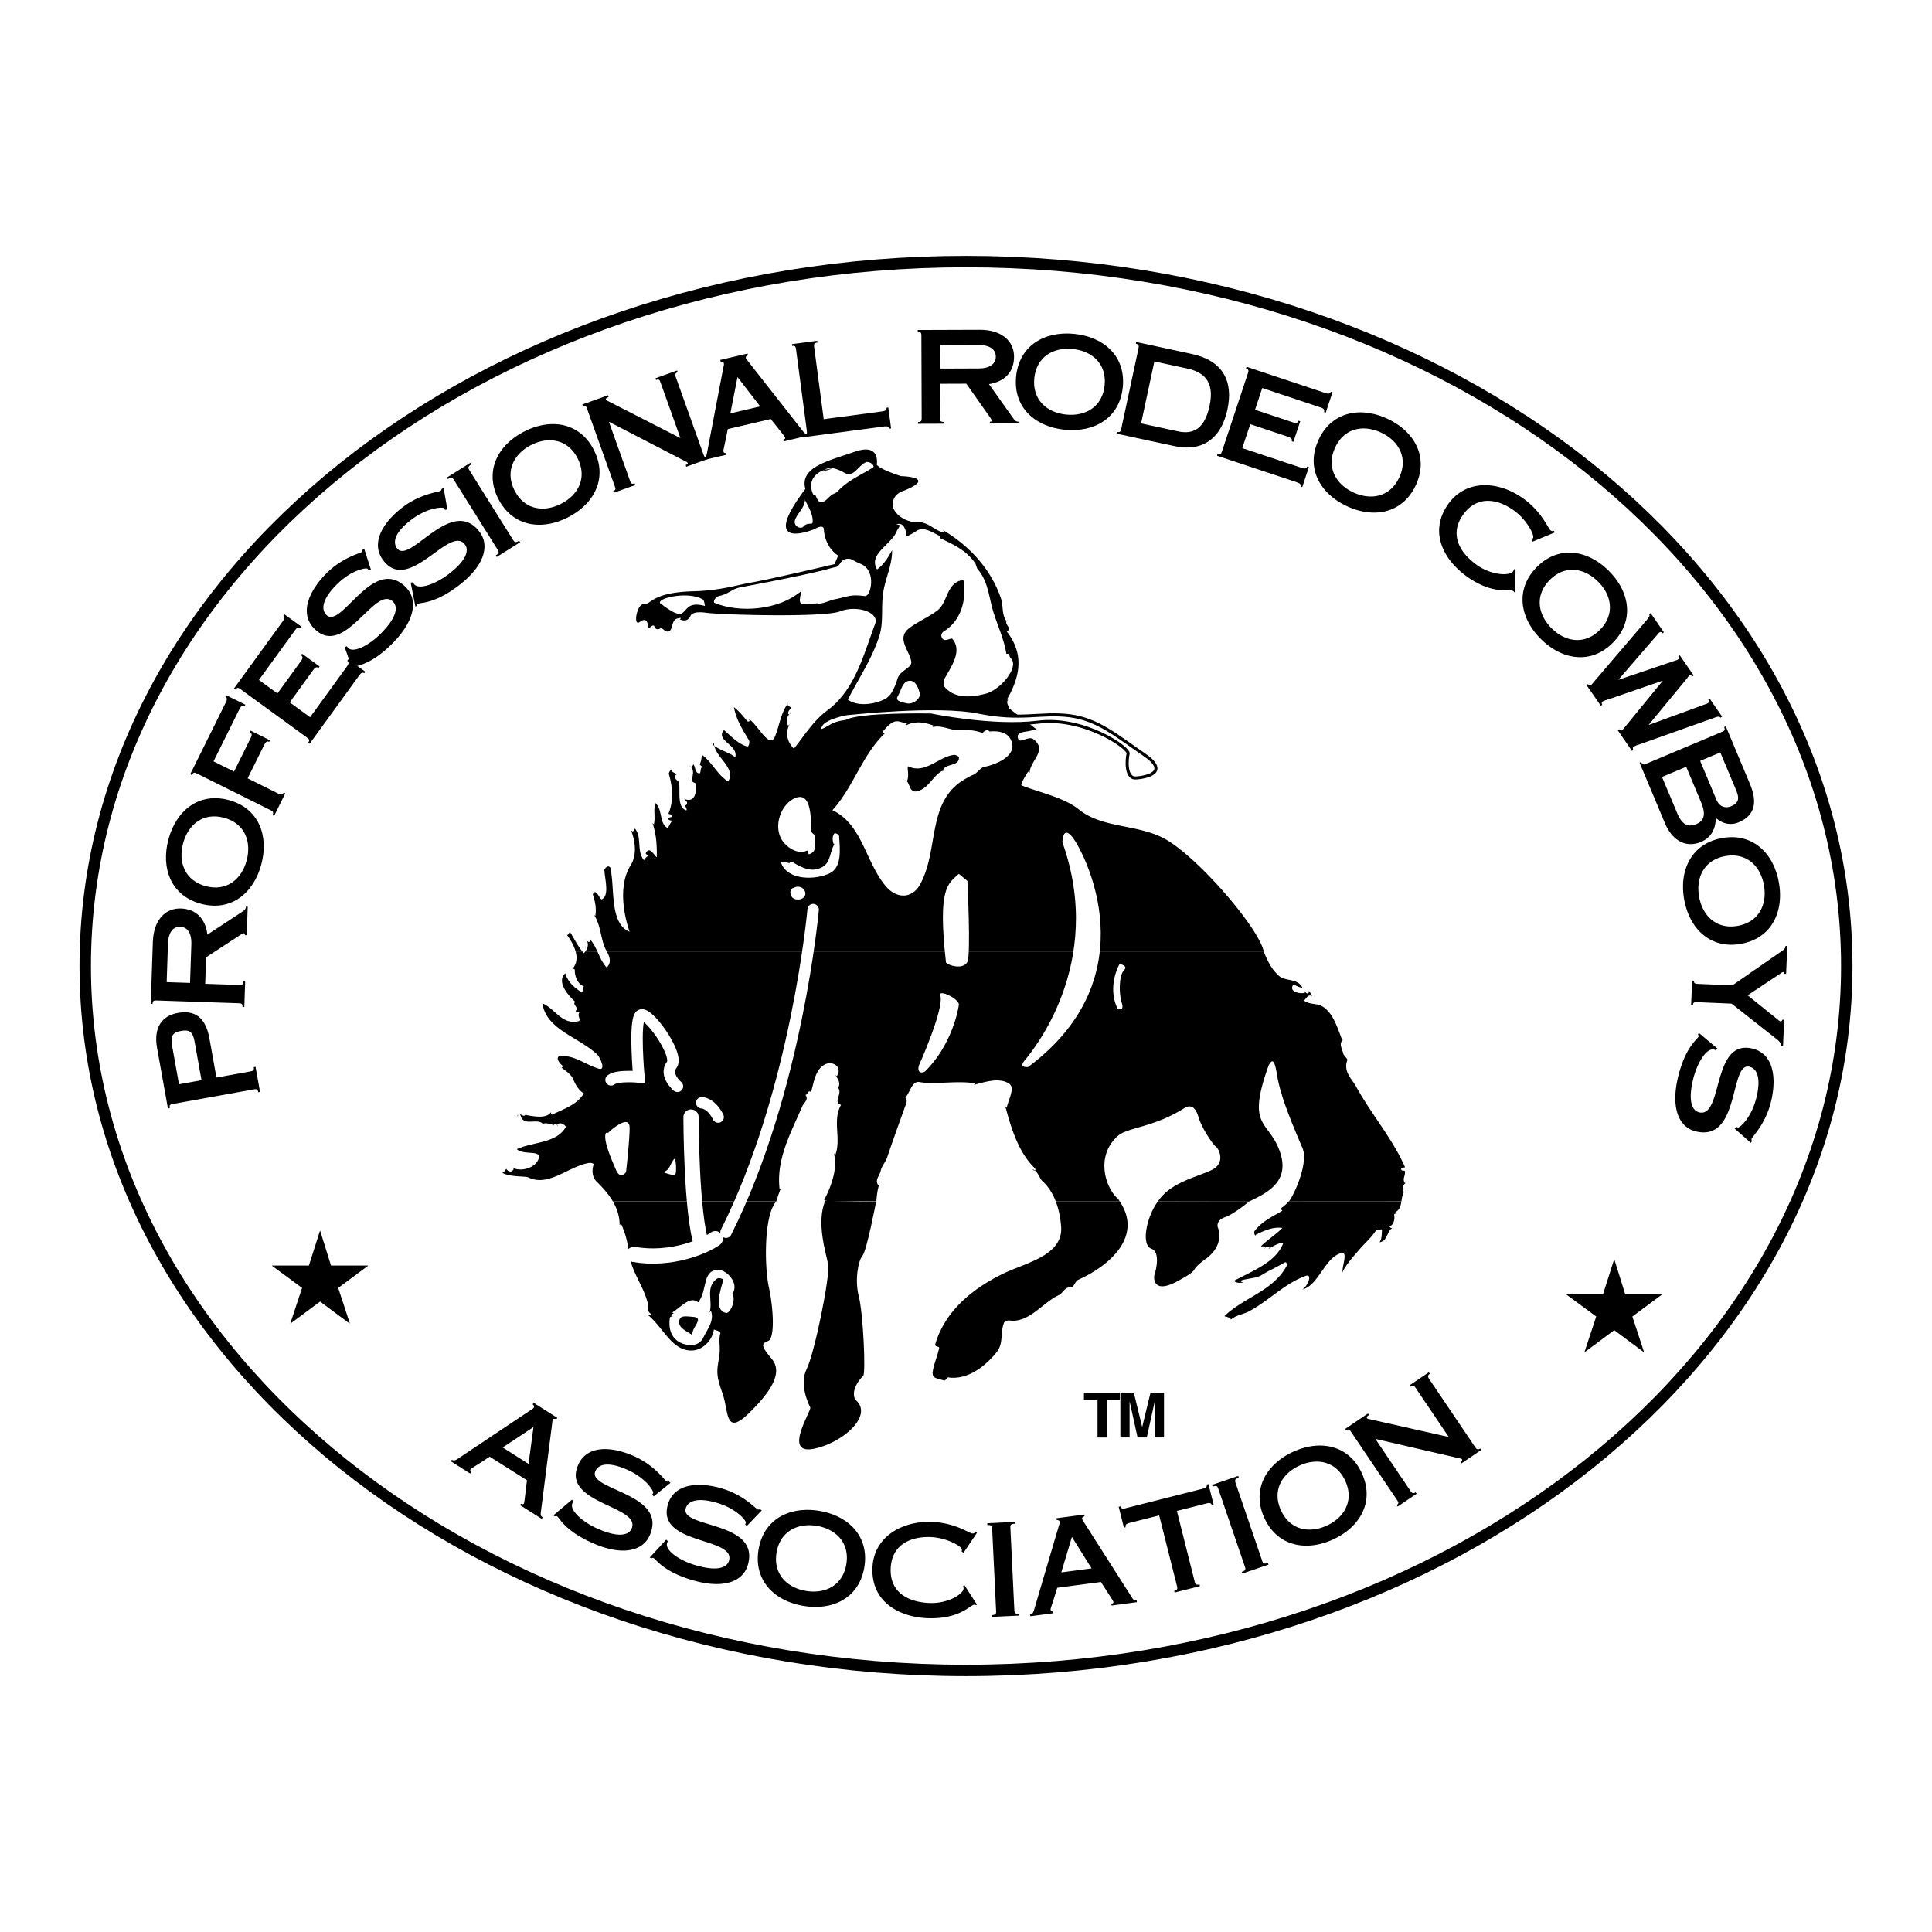
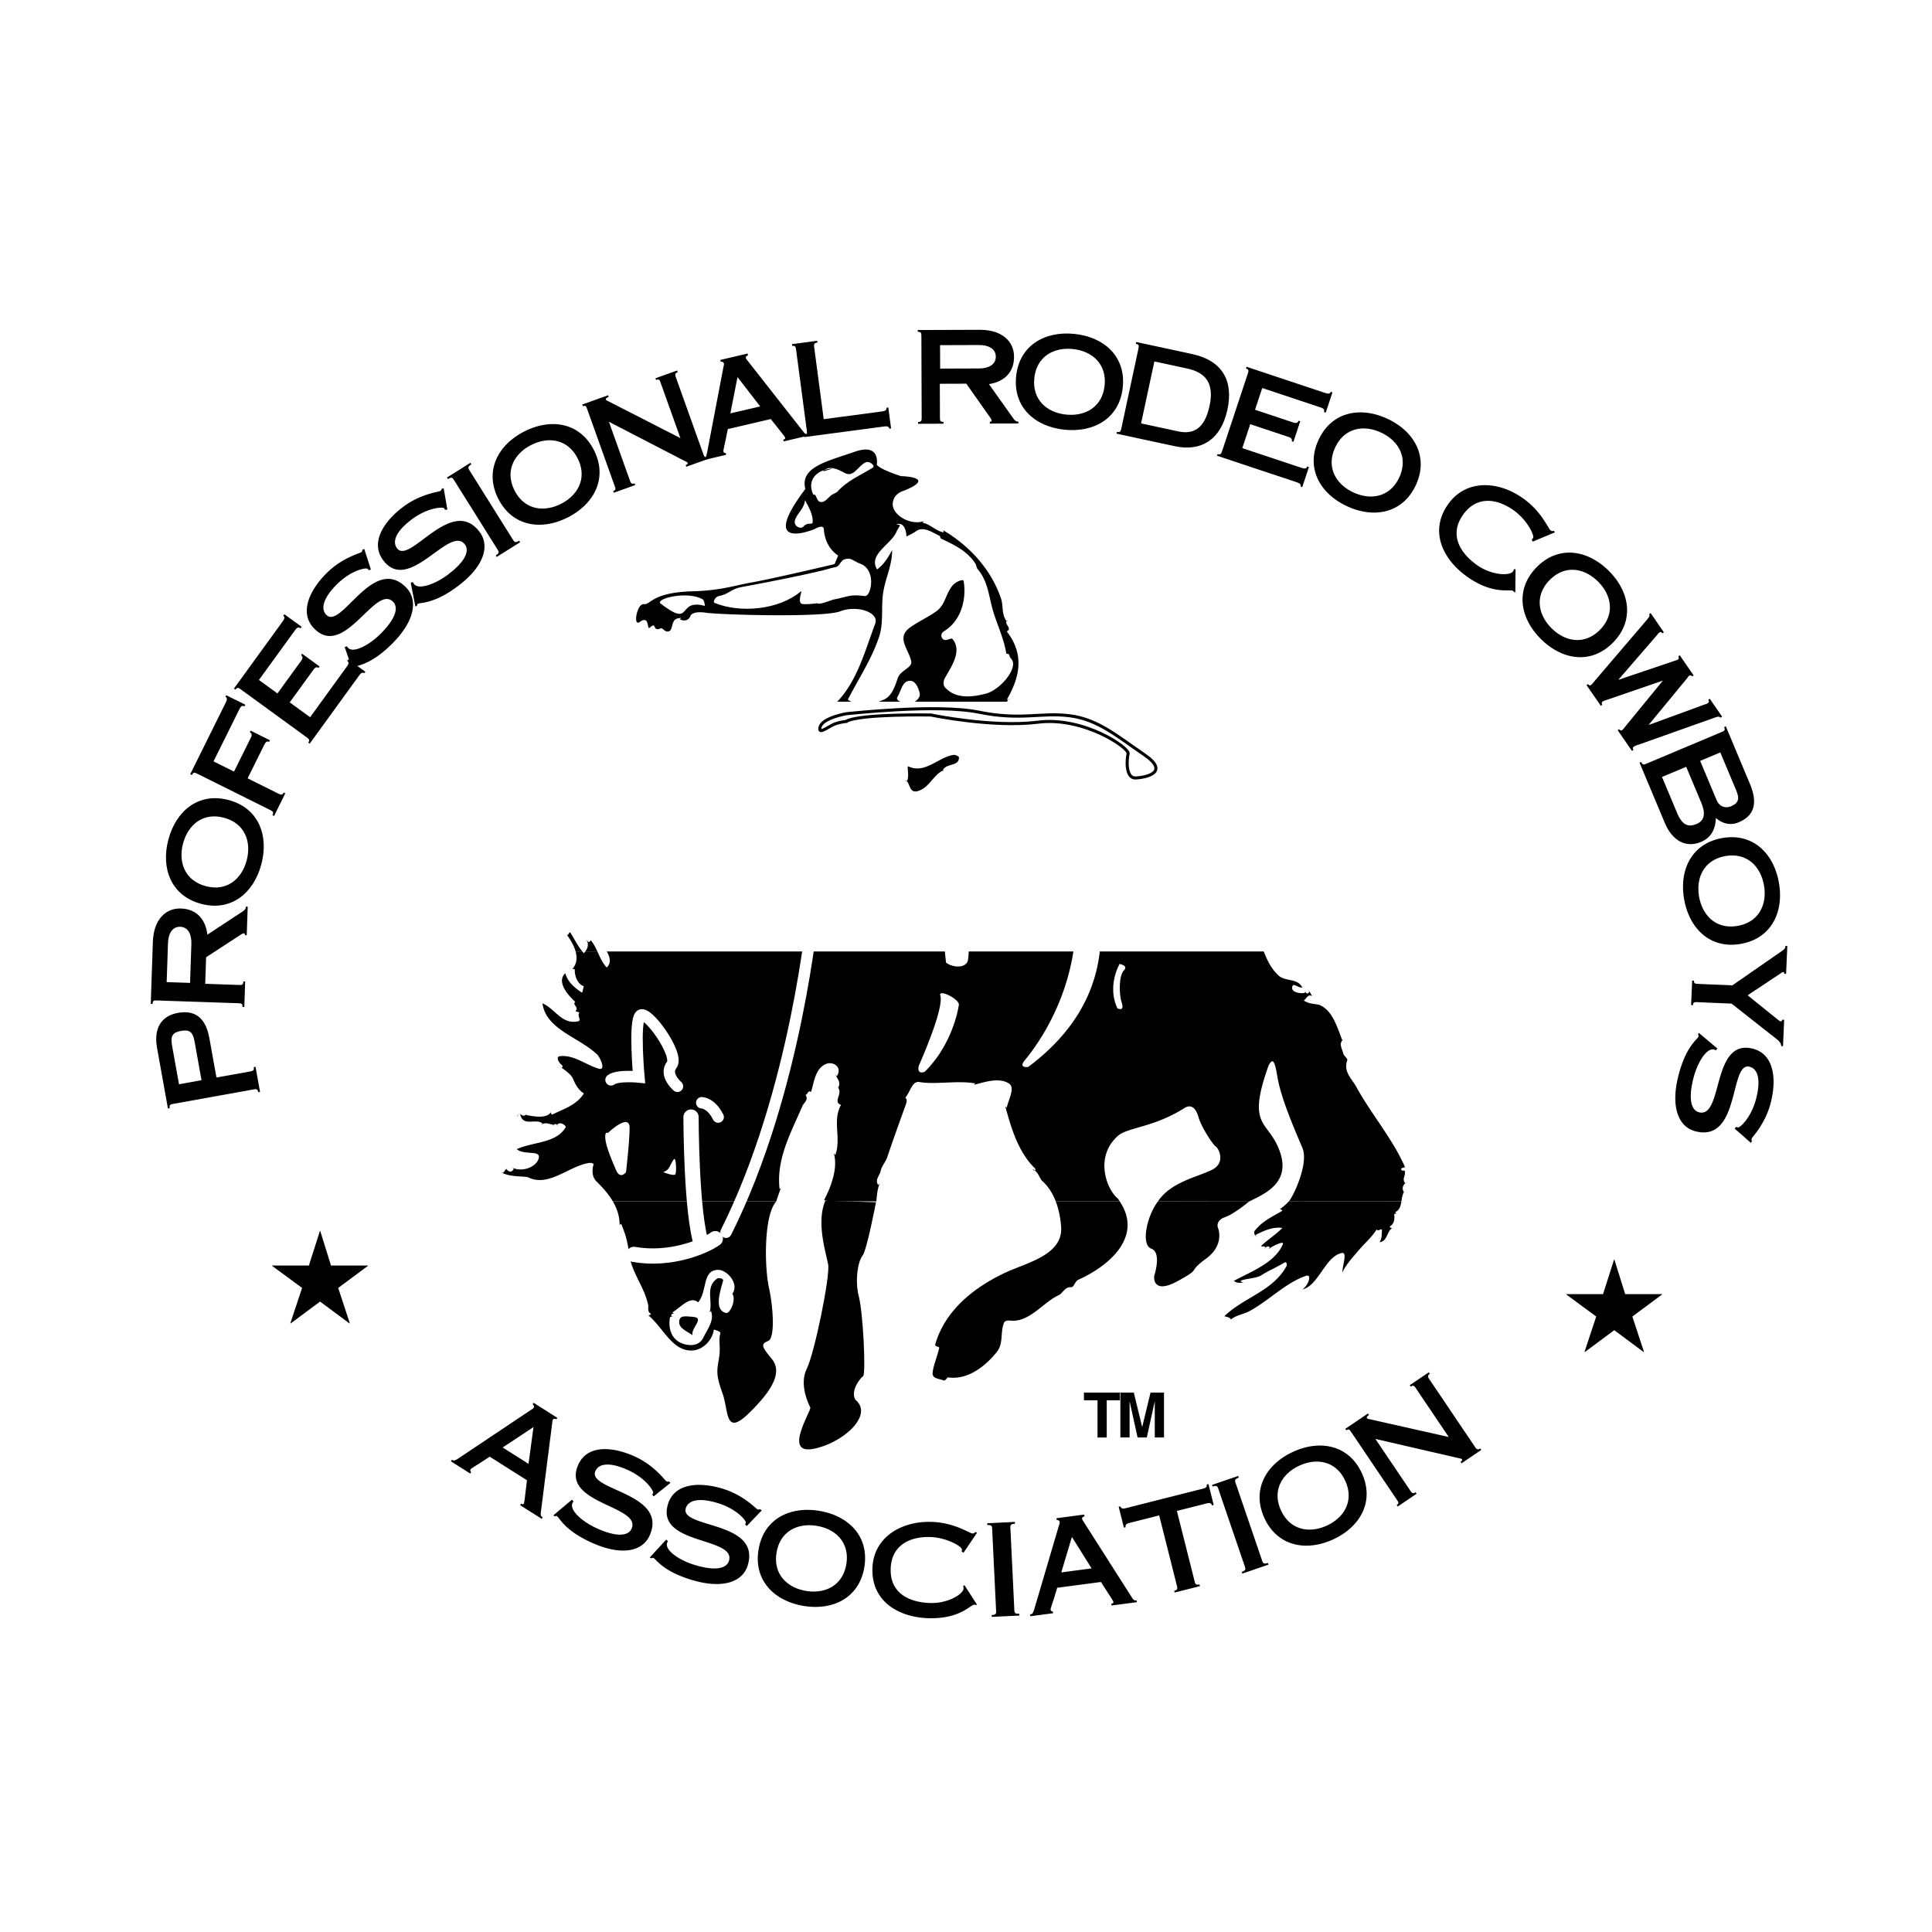
<svg xmlns="http://www.w3.org/2000/svg" width="2500" height="2500" viewBox="0 0 192.756 192.756">
  <path fill-rule="evenodd" clip-rule="evenodd" fill="#fff" d="M0 0h192.756v192.756H0V0z" />
-   <path d="M96.378 166.658c48.53 0 87.874-31.467 87.874-70.279 0-38.815-39.344-70.281-87.874-70.281-48.531 0-87.874 31.466-87.874 70.281 0 38.812 39.343 70.279 87.874 70.279z" fill-rule="evenodd" clip-rule="evenodd" fill="#fff" stroke="#000" stroke-width="1.14" stroke-miterlimit="2.613" />
  <path d="M77.45 119.863H61.143c.417.713.681 1.492.675 2.363a9.64 9.64 0 0 0 .143-.143c.5 1.15.658 1.885.829 3.125.249 1.801 1.539 3.238 1.884 5.037.042.221-.124.641.28.83-.069.102-.146.182-.285.143 1.547 1.268 2.438 3.727 4.539 3.508.844-.088 1.841-.9 2.017-2.08.262.102.708.182.64.41-.214.715.072 1.303-.141 2.518-.214 1.213-.285 1.641.356 3.426.641 1.783.213 4.354 2.636 1.998s3.349-4.141 2.28-5.424c-1.069-1.285-1.069-1.5-.356-1.785.713-.285.499-3.426.071-5.354-.427-1.925-.544-7.144.739-8.572zM111.715 119.863c2.32 3.467-.939 6.379-4.135 7.82-.332.15-.422.762-.723.744-.652-.039-.799.596-1.225.791-1.582.721-2.98 2.811-4.922 2.527-.057-.008-.449.012-.527.199-.426 1.016-.02 2.061-.756 2.975-1.193 1.477-2.952 2.787-4.841 2.502-.086-.014-.262.361-.402.314-.757-.252-1.232-.197-1.121-.922.112-.729.464-1.502.638-2.32.042-.197-.483-.061-.378-.416.974-3.293 3.73-5.543 6.82-7.031 2.195-1.059 5.936-1.783 5.725-4.658-.055-.771-.207-1.672-.535-2.525h6.382zM124.613 119.879l-9.086-.016c-1.104 1.465-1.727 4.326-.658 4.719s.285 2.713.285 2.713-.25 1.926 2.316.535c2.564-1.393.891-.822 2.85-2.248 1.959-1.428 1.176-3.141 1.176-3.141s-.215-.678.713-1c.926-.32 2.404-1.562 2.404-1.562zM139.818 119.863c-.072.443-.158.848-.615 1.078.07.1.146.182.285.143-.154.012-.416-.051-.387.137.078.496-.078.984-.469 1.148.07.1.146.182.285.143-.574.344-.461 1.307-1.281 1.428.24-.344.217-.77.24-1.145.023-.379-.398.162-.525-.141-.477.787-1.188 1.373-1.775 2.066-.596.703-1.236 1.377-1.646 2.217-.004-.697.551-2.068-.09-1.92-1.652.385-2.27 3.234-3.9 3.633.621-.42.979-1.576.357-1.361-2.061.713-3.68 2.469-5.684 3.545-.525.283-1.307.383-1.799.814-.143-.303-.717-.275-.639-.352 1.93-1.852 4.803-2.486 6.166-4.947.086-.154.055-.537-.227-.365-.787.484-1.512.764-2.256 1.24-.455.291-1.244.309-1.889.486-.361.1-.104.223.127.227-.35.072-.693.1-.998-.145 1.863-.984 4.148-1.861 4.896-3.666.16-.387-1.025.18-1.477.525.307-.271.08-.324-.137-.264-.115.033-.195.17-.291.264.049-.047.121-.09.129-.143.043-.312-.561-.031-.357-.227.656-.637 1.441-1.109 2.082-1.771-1-.131-1.854.291-2.709.715.049.047.096.094.143.143-.279-.098-.248-.492-.225-.525.742-.988 1.75-1.432 2.791-2.045-.07-.1-.146-.182-.285-.143.338-.221.648-.484.922-.789l11.238-.003zM57.431 94.933c-.165-.598-.526-1.191-.886-1.684.215.171.211-.449.407-.13.389.634.696 1.261 1.154 1.814h-.675zM58.396 94.933c.267-.369.409-.866.002-1.256.175.11.307.544.551.131.009-.015-.076-.083-.123-.131.346.366.568.807.777 1.256h-1.207zM83.535 70.003c1.979-2.059 2.756-5.033 3.784-7.78.427-1.142-1.844-1.877-3.482-1.234-1.639.642-11.9.357-13.396.143-1.496-.214-1.567.357-1.567.357-.356.713-1.069.286-1.069.286s.428-.214-.214-.071c-.641.143-.427 1.142-.855 1.284-.427.143-.585-.402-.855-.285-.819.356-.32-.75-1.069-.071-.285.258.036-1.32-.998-.571-.673.488-.285-1.855.428-1.784.712.071.755-1.175 4.917-1.285 2.708-.071 4.359-.625 5.701-.856 2.066-.356 8.408-1.855 8.408-1.855l.356-.856s-1.283-.714-1.425-2.57c0-.642-.926-.071-.926-.071s-5.772 2.427-.926-3.997c-.57-2.213 2.28-2.783 4.917-3.711 2.636-.928 2.209 1.285 2.209 1.285.356.5 2.422 1.143 2.422 1.143s3.634.071.356 1.427c-1.425.428-1.165 1.599-1.165 1.599.212.961 1.738 1.884 3.089 1.47l-.143.143c.754.157 1.282.766 2.008.954.153.04.155-.145-.012-.24 2.605 1.527 4.821 3.854 5.841 6.853.256.753.035 1.608.572 2.283a9.64 9.64 0 0 0 .143-.143c-.623.309.525.839-.143 1.142 1.725 2.219 1.377 4.415.053 6.738-.059.101.137.139.232-.029-.156.087-.221.194-.234.307H83.535v-.005z" fill-rule="evenodd" clip-rule="evenodd" />
-   <path d="M103.559 72.877c-.121-.011-.449-.054-.818.041-.438.113-1.258.092-1.199.62.096.846 1.035-.191 1.562.213 1.451 1.114-.34 2.127-.383 3.367a9.64 9.64 0 0 1-.143-.143c-.309.492-.816 1.318-.641 1.388 1.775.711 4.211 1.194 5.672 2.377 2.326 1.882 5.604 1.473 8.355 2.82 3.205 1.57 9.619 8.946 10.119 11.372H60.545c-.064-.121-.125-.232-.168-.329-.472-1.064-.432-2.289-1.124-3.354l.143.143c.127-.771-.022-1.439-.247-2.153-.019-.06.184-.255.23-.235.326.142.516.8.675.715.758-.399.302-1.923.247-2.898-.007-.135.241-.383.375-.375.375.023.295.578.332.82.267 1.806-.054 4.964 1.809 5.695-.687-1.976-1.074-4.795.121-6.671.593-.931.476-2.29.022-3.464.277.357.264-.157.428-.143l-.143-.143c.896.952.199 2.24.998 3.284.112-.173.241-.33.427-.429-.095-.095-.266-.229-.247-.265.379-.729.751.097 1.102.408.027-1.173-.044-2.326-.428-3.426l.143.143c.166-.706-.068-1.438.143-2.141.758.688.365 1.978 1.192 2.483.104.063.246-.434.469-.673.086-.093-.36-.016-.36-.24 0-.224.389-.062.389-.286 0-.224-.437-.096-.365-.268.5-1.198.411-2.625.026-3.893-.033-.109.128-.425.358-.55-.048.048-.132.105-.123.137.069.252.382.263.551.434-.202.092-.177.292-.121.419.077.174.348.286.362.442.092.988-.185 2.393.664 2.72.194.075.014-.376-.193-.583.047.048.119.131.129.124.401-.276.077-.488-.129-.694 1.118.509 1.257-.7 1.229-1.425-.007-.179-.505-.222-.458-.416.127-.528.307-1.097-.201-1.442.278.357.322-.209.396-.118.179.223.139.631.351.783.535.384.188-.491.536-.522l-.428-.429.143.143c.213-.303.172-1.013.336-.883.938.741 1.446 1.925 2.515 2.596.835-1.421-1.363-2.388-1.425-3.854l-.143.143c.666.596 1.582.746 2.28 1.285.292-1.28-2.014-1.638-1.14-2.712.724.62 1.399 1.369 2.303 1.636.201.06.285-.462.203-.601-.673-1.142-1.241-1.975-1.508-3.319.571.447.872.855 1.329 1.389.098.115.402.025.096-.246.908.468 2.125 3.161 2.677 1.786.445-1.109.575-2.331 1.314-3.356-.233.355.313.319.285.572l.143-.144c-.143.144-.336.265-.401.438-.076.203-.013.439.258.133-.418.276-.548.812-.285 1.285l.142-.143c-.461.849-.24 1.78.428 2.426 1.106-1.375 1.893-2.742 3.364-3.836.352-.262.673-.547.966-.853h16.956c-.029.236.16.499.191.674l2.875 2.201z" fill-rule="evenodd" clip-rule="evenodd" />
  <path d="M69.656 129.936c-.794-.695-1.735.498-2.565.998.069.1.146.182.285.143-.155.012-.387-.062-.402.145-.007.096.122.182.26.143-.155.01-.376-.07-.407.145-.175 1.24.27 2.328 1.565 2.627.693.16 1.43.037 1.768-.664.417-.867 1.125-1.684.779-2.68l-.142.143c.354-1.117-.472-2.512.75-3.371.152-.105.661-.014.598.209-.322 1.137-.909 2.918.276 3.221.453.117 1.169-1.57.512-2.057l.143.143c.715-1.051-.592-2.406-1.421-2.389-1.641.035-1.039 2.06-1.999 3.244zM86.738 59.031c.408-1.11.11-2.42-.897-2.787-.771-.28-.904-.669-1.601-.432-.419.142-.454.742-.936.779-.126.01-1.018.271-1.146.301-2.583.623-5.841 1.245-8.27 1.698-.941.176-1.155.688-2.197.887-.321.061-.594.594-.396.675 2.512 1.032 6.377.731 8.613-1.154.195-.165-.458 1.224.185 1.271.652.048 1.459-.094 1.475-.077.162.183 1.415-.339 1.581-.371 1.562-.295 1.559-.547 3.153-.352.153.021.348-.199.436-.438zM70.333 60.454c-.048-.245-.067-.568-.24-.668-1.397-.802-4.448-.162-4.249.382 3.381 2.63 1.59-.505 4.489.286zM80.31 49.89c.375.703.822 1.45.771 2.207-.021.333-.499-.062-.922.438-.257.305-1.039-.027-.841-.645.232-.724.957-1.184.992-2zM83.088 46.75c-1.493.051-2.626 1.053-1.971 2.559.024.056.211.036.238.093.117.244.22.572.402.647.497.204.825-.393 1.226-.676.154-.109.452-.195.556-.311 1.033-1.15 2.301-1.628 3.55-2.41.272-.17-.333-.693-.715-.526-.781.342-1.193 1.562-2.108 1.056-.652-.362-1.568-.818-2.175-.146l.997-.286z" fill-rule="evenodd" clip-rule="evenodd" fill="#fff" />
  <path d="M89.431 52.317c.762-.277 1.012.659.997 1.213.403-.2.642-.302.992-.548.699-.491 1.597.12 2.346.499.058.03.037.213.094.24 1.305.623 2.594 1.212 3.438 2.479.102.154.133.455.234.571 1.061 1.233 1.127 2.79 1.557 4.219.432 1.428 1.082 2.753 1.316 4.245.361-.077.277.292.428.428.928.843-1.006 3.151-2.451 3.536-1.369.365-3.088.565-4.125-.654-.156-.185-.143-.618-.006-.858.707-1.248 1.762-2.755.776-3.935-.167-.2-.865.486-1.094-.234-.071-.222.098-.447.227-.525 1.773-1.072 2.272-3.245 1.986-5.018-.037-.231-.657.038-.901.244-.871.733-.849 2.061-1.795 2.746-.871.631-1.765 1.003-2.656 1.641-1.423 1.019-.119 2.167.12 3.375.128.653-1.081.88-1.347 1.679-.283.85-.59 1.754-1.325 2.112-1.04.506-2.669.744-3.656.032 1.071-2.094 2.396-4.049 3.132-6.306.476-1.458.15-2.994.424-4.532.25-1.405.883-2.651.862-4.08-.388.729-.816 1.426-1.497 1.927-.923-1.52 1.433-2.489 1.954-3.799.089-.225.259-.399.327-.626l-.357-.071zM79.098 88.646c.523-.419 1.295-.053 1.251.568-.015.204-.216.404-.407.474-.292.108-.669.069-.888-.144-.232-.229-.327-.814.114-.971a1.597 1.597 0 0 1-.07.073z" fill-rule="evenodd" clip-rule="evenodd" fill="#fff" />
  <path d="M84.407 71.98c1.354-.785 8.479-.643 8.479-.643s6.127 1.285 10.688.714 9.121 2.569 8.979 3.141c-.141.571-.285 2.498.785 2.427 1.068-.071 3.42-.571.783-2.355s-4.561-3.497-7.41-3.854c-2.852-.356-4.846.5-9.051-.356-4.204-.856-12.968.143-13.111.143s-2.422.428-2.708 1.285c-.285.857.641.143 1.211-.143.571-.288 1.355-.359 1.355-.359z" fill-rule="evenodd" clip-rule="evenodd" fill="#fff" stroke="#000" stroke-width=".304" stroke-miterlimit="2.613" />
  <path d="M82.34 119.801c-.926 2.141.071 5.209.285 6.352.213 1.143-1.354 8.85-2.138 10.42-.784 1.57.213 3.568.356 3.854.143.287-2.708 4.641.214 4.141 2.921-.5 6.199-3.354 4.275-4.924-.499-.93.499-2.143.784-2.355.285-.215 0-6.281-.428-7.924-.427-1.641-.071-3.568.357-4.068.427-.498 1.354-5.352 1.354-5.352l-5.059-.144zM69.085 131.377c1.322.08-.158 1.059.001 1.842-.506-.395-1.319-.664-1.326-1.287-.009-.766.652-.596 1.325-.555z" fill-rule="evenodd" clip-rule="evenodd" />
  <path d="M128.582 119.867c.393-.393 2.035-3.779 1.357-5.35-1.447-3.357-2.244-5.494-2.529-7.279s-.533-1.428-.818-1c-2.281 6.316-.072 5.461 1.068 8.566 1.141 3.104-1.266 4.217-3.047 5.074l-9.086-.016c1.283-1.926 3.902-2.418 5.363-3.133 1.461-.713.676-2.176.428-2.32-.25-.141-1.426-1.855-1.746-2.961s-.855-1.213-1.354-.928c-3.135 1.998-5.701 1.928-6.699 2.818-2.273 2.035-1.199 5.186-.023 6.221.098.084.15.203.219.303h-6.381c-.293-.76-.727-1.484-1.359-2.047-.238-.213-.41-.973-.969-1.156.271.305.359.01.244-.102-1.664-1.605-2.375-4.055-2.953-6.18.049.047.096.096.143.143.186-.873.883-2.02.203-2.432-1.002-.609-2.357-.141-3.48.148l.143-.145c-1.804-.316-3.969.139-5.583-.137-.731-.123-.909 1.008-1.4 1.564.252.197.087.58.05.682-.642 1.783-1.259 3.486-1.864 5.279-.144.428-.564.908-.645 1.34-.086.461-.607.891-.249 1.408a6.39 6.39 0 0 1 .142-.143c-.213.533-.271 1.168-.325 1.775h-4.85c-.093-.115-.405-.049-.336-.182.618-1.176 1.378-3.078.952-4.592l.142.143c.617-1.617-.32-3.41.57-4.996-.909-.297.354-1.217-.427-1.855l.143.143c.285-.514-.059-.887-.285-1.285l.143.143c.617-.922-.397-1.539-1.108-1.213-1.027.471-1.146 1.729-1.457 2.783-.354-.232-.318.314-.57.285.388.436-.168.832-.277 1.084-1.149 2.672-2.653 5.33-2.289 8.338a9.64 9.64 0 0 1 .143-.143c-.183.443-.339.893-.473 1.348h-16.31c-.432-.734-1.025-1.396-1.656-2.012-.331-.326-.483-.975-.273-1.633.06-.189-.35-.199-.378-.195-2.012.254-4.055 2.449-6.115 1.455-.342-.166-1.927.002-2.731-.533.354.232.318-.314.57-.285a9.64 9.64 0 0 0-.143-.143c.244.34.568.57.835.131.009-.016-.075-.084-.123-.131 1.145.49 2.515-.203 2.635-1.031.107-.746-1.465-.215-2.207-.826 1.619-.76 3.93-.561 4.887-2.199.064-.111-.543-.658-.878-.213-.006.008.076.082.124.129-.19-.311-.38-.295-.57 0l.143-.143c-.428-.064-.855-.326-1.283 0l.142-.143c-.606-.543-1.92.344-2.201-.842-.097-.414-.201.143-.364.129l.428-.43-.143.145c.237.199.475.377.712 0l-.142.141c.793.146 2.135.424 2.565-.285-.039.139.073.279.126.254 1.146-.57 2.419-.936 3.151-2.109-.502-.305-.824-.836-1.059-1.402-.238-.57-.856-.916-1.364-1.309.271.305.36-.002.246-.096-.432-.359-.597-.857-.228-.904 1.385-.178 2.573.857 3.884 1.242.76.225.152-1.119-.16-1.418-1.798-1.721-5.106-2.488-5.453-5.105 1.304.578 1.922 2.139 3.552 1.799.383-.08-.085-.498.106-.828.085-.146-.42-.104-.33-.219.318-.412-.395-.609-.05-.895-.63-.559-1.944-1.982-.998-2.855.242.887.932 1.441 1.625 1.914.108.074.134-.391.228-.629-.547-.121-.92-.928-.904-1.572.005-.199-.236-.202-.378.002.582-.545.643-1.217.458-1.885h.675c.047.058.097.115.149.172.049-.053.097-.11.141-.172h1.207c.261.563.5 1.139.933 1.598.537-.525.253-1.138.009-1.598h65.539c.359.903.771 1.752 1.484 2.401.686.625 1.877.225 2.371 1.197-.479.039-.969-.58-1.021.01-.035.41.654.602 1.162.537.195-.025.17-.166.002-.262.176.109.307.545.551.131.01-.016-.074-.084-.123-.131.23.125.258.402.428.57-.48-.248-.576.275-.855.43.541.406 1.273.32 1.625.477 1.236.549 1.699 2.156 2.223 3.52.049-.047.096-.096.143-.143-.588.422-.143.973-.066 1.414.039.229.473.541.414.697-.422 1.137.463 1.867.875 2.619 1.494 2.727 3.574 5.109 4.863 7.994.074.166-.377.043-.359.262.016.211.342.111.354.158.127.531-.322.738.049 1.273l.143-.143c-.422.25-.559.771-.143 1.141l-.143-.143c-.148.295-.191.617-.24.92l-11.237.007zM89.957 83.661c-.184.595-1.078.903-.996.34.119-.824.54-2.217 1.267-2.37.77-.161-.04 1.278-.271 2.03z" fill-rule="evenodd" clip-rule="evenodd" />
  <path d="M72.436 122.941c7.082-14.102 8.693-32.19 8.693-32.19m-20.166 16.987c.641-.5 2.779-.285 2.779-.285s-.499-5.496.143-6.139c.641-.643 3.919 3.926 3.135 4.924-.784 1 .57 2.143.57 2.143m2.423 1.64s.926 0 1.639 1.428" fill="none" stroke="#fff" stroke-width="1.14" stroke-linecap="round" stroke-miterlimit="2.613" />
  <path d="M68.944 111.449s0 9.635 1.069 12.775m1.354-.642c-1.069.785-4.489 2.213-8.124 1.57" fill="none" stroke="#fff" stroke-width="1.521" stroke-linecap="round" stroke-miterlimit="2.613" />
  <path d="M66.165 116.945c.702-.254.608-.67 1.069-1.285.214-.285.285 1.285.143 1.5-.143.213-1.212-.215-1.212-.215zM60.678 113.02c.428-.428 2.137-1.855 2.137-.5s-.356 4.426-.356 4.426-.57.785-.998-.215c-.427-1-1.354-3.068-.997-3.711h.214zM90.882 67.928c-.844-.09-.959.967-1.315 1.545-.304.494.498.606.917.697.605.13 1.404-.467 1.273-1.013-.1-.418-.362-1.175-.875-1.229zM89.195 72.015c-.462.19-.802.597-1.124.99-.021.026.116.156.254.117-2.316 2.188-3.155 5.385-5.273 7.708 2.971 1.41 3.272 5.104 5.292 7.549 1.1 1.331 2.666 1.31 3.468-.167 1.879-3.461.653-8.111 4.296-10.381.227-.141.68-.409 1.01-.537.336-.131.709-.707 1.062-.777 1.494-.3 3.572-1.309 2.568-2.891-.375-.588-1.209-.728-2.02-.646l.141.143c-.418-.551-.693-.114-.996.143a9.64 9.64 0 0 1 .143-.143c-.832-.308-1.791-.338-2.713-.312-.491.014-1.504-.509-2.275-.258l.143-.143c-.934-.369-1.91-.513-2.85 0 .1-.069.193-.234.137-.241-.432-.053-.862-.319-1.263-.154zM79.416 79.592c-1.463.53-2.34 2.831-1.354 4.284.41.605 1.465 1.432 2.445.995.167-.074.066.408.252.345.892-.302.409-1.183.527-1.826.021-.117-.318-.27-.327-.421-.066-1.217.027-3.946-1.543-3.377z" fill-rule="evenodd" clip-rule="evenodd" fill="#fff" />
-   <path d="M82.039 86.511c-1.05.584-2.084.051-2.992-.517-.202-.126-.259.18-.411.261l.142-.143c-.333-.03-.942-.289-.857-.049.638 1.823 3.507 1.756 4.911 1.035 1.176-.604.974-2.397.882-3.695-.01-.152-.39-.336-.469-.246-.23.262-.208.719-.048 1.1l.142-.143c-.584.726-.382 1.886-1.3 2.397z" fill-rule="evenodd" clip-rule="evenodd" fill="#fff" />
  <path d="M91.759 78.864c-1.148.471-.879-.817-1.438-1.031l.142.143c.338-.53-.064-1.625.187-1.505 1.659.789 3.034-.995 4.521-1.157.159-.017.497.138.502.24.058 1-1.441.511-1.648 1.424l.143-.143c-1.016.411-1.357 1.598-2.409 2.029z" fill-rule="evenodd" clip-rule="evenodd" />
  <path d="M95.666 87.183c-1.069.999-2.138 1.285-1.283 8.851.499.428 1.781.643 2.137-.072.356-.714 0-8.065 0-8.065l-.854-.714zM93.813 99.316c-.227-.682 1.924.355 1.853.928-.071.57-.712 3.996-3.35 6.637-.285.215-.855.215-.641-.57 0 0 2.566-5.709 2.138-6.995zM105.998 84.042s0-1.855 1.068-.428c1.068 1.428 7.695 13.775-4.488 22.839 0 0-.998.143-.357-.643.642-.785 8.123-9.564 3.777-21.768zM111.697 96.176c-.428.785-1.068 2.641-.213 4.426 0 0 .75.396.428-.572-.285-.855-.285-2.713.215-3.211.498-.501-.43-.643-.43-.643z" fill-rule="evenodd" clip-rule="evenodd" fill="#fff" />
  <path d="M25.002 106.891c.277-.051.369-.119.315-.424l.177-.031.45 2.504-.177.031c-.055-.305-.165-.336-.442-.285l-8.078 1.455c-.277.049-.369.119-.315.422l-.177.031-1.087-6.055c-.359-1.998.469-3.191 2.072-3.48s2.758.34 3.153 2.539l.702 3.906 3.407-.613zm-4.897.88l-.696-3.881c-.173-.961-.526-1.184-1.346-1.037-.82.148-1.073.48-.901 1.443l.697 3.881 2.246-.406zM23.885 98.271c.282.01.386-.039.396-.348l.18.006-.086 2.543-.179-.006c.01-.309-.09-.363-.373-.373l-8.206-.277c-.282-.01-.387.037-.397.346l-.179-.006.209-6.19c.075-2.234 1.295-3.375 2.795-3.325 1.526.052 2.456 1.022 2.646 2.61l3.44-2.262c.262-.171.394-.27.403-.539l.18.006-.097 2.851-.179-.006c.005-.154-.045-.182-.097-.184-.103-.003-.168.033-.352.155l-3.426 2.236-.09 2.645 3.412.118zm-4.923-.207l.132-3.891c.031-.924-.303-1.681-1.11-1.709-.808-.027-1.192.706-1.224 1.63l-.131 3.892 2.333.078z" fill-rule="evenodd" clip-rule="evenodd" />
  <path d="M22.816 79.821c2.999.801 4.021 3.548 3.257 6.416-.763 2.867-3.015 4.74-6.014 3.938-3-.801-4.021-3.548-3.258-6.415.764-2.868 3.015-4.74 6.015-3.939zm-2.288 8.592c2.07.553 3.58-.68 4.082-2.567s-.194-3.708-2.264-4.261c-2.069-.554-3.579.679-4.082 2.566-.502 1.887.194 3.708 2.264 4.262zM18.978 77.245l3.572-7.205c.137-.276.102-.437-.059-.517l.08-.161 1.907.949-.08.161c-.207-.103-.355-.034-.493.243l-2.602 5.248 2.045 1.018 1.678-3.384c.137-.276.103-.437-.104-.54l.08-.161 1.931.96-.08.161c-.184-.091-.333-.021-.47.255l-1.677 3.383 3.103 1.544c.253.125.367.125.493-.128l.161.081-1.118 2.256-.161-.08c.138-.276.068-.368-.185-.494l-7.353-3.658c-.253-.125-.368-.125-.505.151l-.163-.082zM30.752 74.089c.166-.229.113-.331-.115-.497l-6.642-4.834c-.228-.167-.342-.185-.507.043l-.146-.105 4.894-6.746c.181-.25.173-.413.028-.52l.105-.146 1.723 1.254-.106.146c-.187-.136-.345-.092-.525.157l-3.628 5 1.847 1.344 2.368-3.263c.182-.25.174-.414-.013-.55l.106-.146 1.743 1.269-.105.146c-.166-.121-.325-.077-.505.172l-2.368 3.264 2.034 1.48 3.695-5.093c.182-.25.174-.414.008-.535l.105-.146 1.702 1.239-.106.146c-.145-.106-.303-.062-.484.187l-4.962 6.839-.146-.105z" fill-rule="evenodd" clip-rule="evenodd" />
  <path d="M37.005 56.824l-.227.063a.756.756 0 0 0-.108-.145c-.118-.118-1.605.101-3.083 1.582-1.414 1.418-1.585 2.462-1.023 3.025 1.488 1.489 4.649-6.042 7.933-2.756 1.198 1.199.963 3.288-1.357 5.614-2.211 2.218-3.553 2.146-3.762 2.354-.054.055-.036.127-.054.2l-.146.09-.79-2.297.217-.073c.036.037.055.091.127.164.535.536 2.085-.255 3.245-1.419 1.65-1.653 1.74-2.689 1.241-3.188-1.778-1.779-4.839 5.706-7.852 2.692-1.524-1.525-.555-3.77 1.204-5.532 1.577-1.581 3.373-2 3.481-2.108.118-.118.1-.173.1-.228l.19-.1.664 2.062z" fill-rule="evenodd" clip-rule="evenodd" />
  <path d="M44.635 50.836l-.233.032a.746.746 0 0 0-.088-.159c-.1-.133-1.603-.123-3.271 1.14-1.596 1.208-1.91 2.219-1.431 2.854 1.269 1.68 5.438-5.341 8.237-1.632 1.021 1.353.5 3.389-2.119 5.372-2.496 1.89-3.815 1.633-4.05 1.811-.062.047-.053.121-.082.19l-.156.07-.465-2.384.226-.042c.031.041.042.098.103.179.457.604 2.101.036 3.41-.956 1.861-1.41 2.094-2.423 1.668-2.986-1.515-2.008-5.58 4.982-8.147 1.58-1.299-1.722-.03-3.81 1.955-5.312 1.78-1.348 3.616-1.514 3.738-1.607.133-.101.123-.157.13-.211l.203-.073.372 2.134zM51.191 53.871c.15.239.259.293.606.074l.096.152-2.336 1.469-.095-.153c.348-.219.336-.333.187-.572l-4.364-6.964c-.15-.239-.249-.299-.596-.081l-.095-.153 2.336-1.468.096.153c-.348.218-.348.34-.198.579l4.363 6.964zM59.254 44.906c1.406 2.772.045 5.367-2.597 6.712-2.642 1.344-5.536.914-6.943-1.858-1.406-2.772-.045-5.367 2.597-6.712 2.642-1.345 5.537-.915 6.943 1.858zm-7.916 4.027c.971 1.913 2.895 2.217 4.633 1.333 1.739-.885 2.629-2.621 1.658-4.534-.97-1.913-2.895-2.217-4.633-1.333-1.738.885-2.628 2.621-1.658 4.534zM70.188 45.351c.095.266.214.333.456.246l.061.169-2.233.801-.061-.169c.12-.043.232-.111.207-.183-.039-.109-.129-.131-.346-.245l-7.521-3.892 2.109 5.901c.095.266.19.341.456.246l.061.169-2.137.767-.06-.17c.265-.095.255-.2.16-.466l-2.767-7.739c-.095-.266-.154-.354-.419-.259l-.061-.169 2.572-.922.06.169c-.229.082-.308.165-.27.274.014.037.083.08.198.133l7.232 3.696-1.985-5.551c-.096-.266-.154-.354-.444-.25l-.061-.169 2.161-.775.061.169c-.241.086-.291.213-.196.479l2.767 7.74z" fill-rule="evenodd" clip-rule="evenodd" />
  <path d="M70.227 45.897l-.041-.175c.222-.064.282-.145.364-.586l1.62-8.479c.033-.14.077-.294.05-.407-.033-.138-.147-.177-.315-.164l-.041-.175 2.723-.636.041.175c-.182.069-.239.161-.219.249.023.1.097.188.188.299l5.433 6.923c.265.347.335.423.598.361l.041.175-2.486.581-.041-.175c.163-.038.21-.115.196-.177-.032-.138-.186-.287-1.439-1.88l-4.284 1c-.346 1.796-.475 2.09-.437 2.253.026.112.116.157.231.144l.04.174-2.222.52zm5.616-5.349L73.58 37.62l-.71 3.622 2.973-.694z" fill-rule="evenodd" clip-rule="evenodd" />
  <path d="M80.22 43.429c.28-.038.317-.146.281-.426l-1.08-8.152c-.038-.281-.102-.375-.381-.338l-.023-.178L81.535 34l.023.178c-.33.044-.368.153-.331.433l.955 7.21 5.875-.781c.305-.041.419-.159.392-.363l.178-.023.277 2.089-.178.023c-.023-.178-.165-.263-.469-.223l-8.012 1.065-.025-.179zM93.778 41.709c0 .283.052.386.36.384v.18l-2.54.008-.001-.18c.309 0 .359-.104.358-.387l-.028-8.224c-.001-.283-.053-.386-.361-.385v-.18l6.184-.021c2.232-.007 3.418 1.171 3.422 2.674.006 1.529-.928 2.497-2.504 2.746l2.385 3.359c.18.256.283.384.553.384v.18l-2.848.01-.002-.18c.154 0 .18-.052.18-.104 0-.102-.039-.166-.168-.346l-2.359-3.347-2.643.009.012 3.42zm.021-4.934l3.888-.014c.924-.003 1.666-.365 1.664-1.175-.004-.81-.748-1.167-1.672-1.164l-3.889.013.009 2.34z" fill-rule="evenodd" clip-rule="evenodd" />
  <path d="M112.021 38.63c-.312 3.093-2.855 4.541-5.803 4.243s-5.15-2.225-4.84-5.318c.312-3.093 2.855-4.541 5.803-4.243 2.948.299 5.151 2.226 4.84 5.318zm-8.83-.892c-.215 2.134 1.24 3.43 3.18 3.626 1.939.196 3.623-.783 3.838-2.917s-1.24-3.43-3.18-3.626-3.623.783-3.838 2.917zM113.59 34.748c.059-.276.031-.387-.27-.452l.037-.176 5.545 1.194c3.186.687 4.148 2.799 3.559 5.551-.652 3.04-2.662 4.211-5.246 3.654l-5.82-1.253.037-.176c.301.065.373-.025.434-.301l1.724-8.041zm.256 7.495l3.688.794c1.555.335 2.656-.27 3.146-2.556.523-2.437-.592-3.361-2.246-3.717l-3.262-.703-1.326 6.182zM121.48 45.298c.268.089.35.007.439-.261l2.588-7.801c.09-.268.072-.382-.195-.471l.057-.171 7.898 2.629c.291.098.445.041.502-.13l.17.057-.672 2.023-.17-.057c.072-.22-.016-.357-.309-.455l-5.854-1.949-.719 2.17 3.82 1.272c.293.098.447.04.52-.179l.17.057-.68 2.048-.17-.057c.064-.195-.025-.333-.316-.43l-3.822-1.272-.793 2.389 5.963 1.985c.293.097.447.041.512-.154l.17.057-.662 1.999-.172-.057c.057-.171-.031-.309-.324-.406l-8.008-2.666.057-.17z" fill-rule="evenodd" clip-rule="evenodd" />
  <path d="M141.252 48.413c-1.316 2.816-4.195 3.34-6.879 2.083-2.686-1.258-4.129-3.807-2.814-6.624 1.316-2.817 4.195-3.34 6.881-2.083 2.683 1.257 4.126 3.807 2.812 6.624zm-8.041-3.768c-.908 1.944.037 3.649 1.803 4.477 1.768.828 3.68.462 4.588-1.482.908-1.943-.037-3.649-1.805-4.477-1.766-.829-3.68-.462-4.586 1.482zM152.918 54.036l-.098-.195c.055-.055.092-.107.129-.16.18-.25-.605-1.823-1.912-2.756-1.658-1.187-3.688-1.502-5.059.421-1.373 1.924-.416 3.744 1.369 5.021 1.449 1.038 3.273 1.111 3.609.641a.665.665 0 0 0 .092-.218l.156.001-.02 2.306-.113-.018a.353.353 0 0 0-.104-.121c-.312-.224-1.996.435-4.627-1.447-2.328-1.665-3.807-4.476-1.846-7.226 1.744-2.446 4.938-2.372 7.494-.543 1.838 1.314 2.488 3.012 2.707 3.168.105.074.176.109.33.046l.109.157-2.216.923zM160.928 64.112c-2.178 2.214-5.066 1.744-7.176-.339s-2.619-4.968-.441-7.182c2.18-2.214 5.066-1.744 7.176.339s2.62 4.968.441 7.182zm-6.321-6.24c-1.502 1.528-1.18 3.451.207 4.821 1.389 1.371 3.312 1.666 4.816.139 1.504-1.528 1.182-3.451-.207-4.822-1.386-1.371-3.312-1.666-4.816-.138zM166.004 63.086l-.148.103c-.08-.116-.18-.171-.295-.091a1.983 1.983 0 0 0-.23.253l-3.844 4.443.016.021 5.6-1.896a1.2 1.2 0 0 0 .33-.133c.074-.051.088-.187.008-.303l.148-.103 1.387 2.008-.148.102c-.111-.141-.215-.132-.311-.066-.053.037-.143.178-.191.243l-3.82 4.631.014.021 5.504-2.016c.166-.053.293-.094.377-.153.117-.081.113-.219.033-.335l.148-.103 1.232 1.786-.146.103c-.184-.154-.295-.109-.707.037l-7.365 2.617c-.188.067-.449.14-.619.257-.094.066-.082.197-.008.303l-.148.103-1.422-2.061.146-.103c.096.138.213.149.275.106.127-.087.252-.268.479-.55l3.58-4.371-.014-.021-5.549 1.906c-.078.022-.32.098-.428.171-.072.052-.125.18-.029.318l-.148.102-1.422-2.061.146-.103c.104.148.203.157.266.113.17-.117.344-.362.473-.515l5.072-5.936c.342-.409.369-.459.291-.64l.148-.103 1.319 1.916zM163.578 76.09l.166-.069c.119.284.234.292.494.182l7.564-3.184c.262-.109.336-.197.217-.481l.166-.07 2.402 5.731c.846 2.013.375 3.213-1.115 3.84-.756.318-1.559.196-2.281-.433-.029 1.057-.42 1.946-1.473 2.389-1.619.681-2.932-.257-3.607-1.867l-2.533-6.038zm6.047-.176l1.629 3.884c.322.769.967.847 1.451.643.793-.333.855-.778.498-1.63l-1.568-3.742-2.01.845zm-3.807 1.602l1.51 3.599c.506 1.208 1.105 1.443 1.934 1.095.756-.318.959-.961.459-2.157l-1.49-3.551-2.413 1.014zM173.697 94.167c-3.055.548-5.143-1.505-5.666-4.428-.521-2.922.725-5.574 3.781-6.123 3.057-.548 5.145 1.506 5.666 4.428.524 2.923-.724 5.576-3.781 6.123zm-1.564-8.753c-2.109.378-2.955 2.136-2.611 4.058.344 1.924 1.746 3.278 3.855 2.9s2.955-2.136 2.611-4.059-1.746-3.278-3.855-2.899zM178.199 97.164l-.18-.008c.004-.09-.045-.168-.107-.172-.09-.004-.17.07-.316.168L174.36 99.3l3.102 2.5c.076.055.15.109.189.111.076.002.156-.084.174-.174l.18.008-.113 2.631-.18-.008c0-.27-.197-.496-.445-.688l-4.508-3.549-3.459-.148c-.283-.012-.387.049-.398.305l-.18-.008.105-2.451.178.008c-.01.258.09.312.373.324l3.459.148 4.801-3.33c.266-.182.488-.3.502-.608l.18.007-.121 2.786zM173.061 112.594l.162-.17c.047.023.105.053.168.068.162.041 1.326-.912 1.836-2.943.486-1.943.1-2.928-.672-3.121-2.041-.514-.895 7.576-5.396 6.443-1.643-.412-2.512-2.326-1.713-5.516.764-3.041 1.951-3.67 2.023-3.955.018-.074-.035-.129-.057-.199l.078-.152 1.855 1.564-.148.176c-.051-.014-.094-.051-.193-.076-.734-.184-1.66 1.291-2.059 2.887-.568 2.268-.115 3.203.568 3.375 2.438.613 1.23-7.387 5.359-6.348 2.09.525 2.408 2.949 1.803 5.367-.545 2.168-1.871 3.449-1.908 3.6-.041.162.004.199.031.246l-.111.184-1.626-1.43zM44.987 145.795l.096-.152c.202.111.301.1.673-.152l7.167-4.791c.123-.074.263-.152.325-.25.076-.119.023-.229-.104-.34l.096-.152 2.362 1.498-.096.15c-.176-.08-.283-.057-.331.02-.055.086-.066.201-.081.344l-1.113 8.732c-.061.434-.065.537.162.68l-.096.152-2.157-1.365.096-.152c.141.09.229.068.264.016.075-.119.074-.334.328-2.346l-3.718-2.355c-1.519 1.014-1.819 1.127-1.908 1.268-.062.098-.031.193.06.268l-.096.15-1.929-1.223zm7.744.254l.496-3.668-3.075 2.035 2.579 1.633zM65.212 149.297l-.14-.189a.726.726 0 0 0 .096-.154c.068-.152-.668-1.463-2.578-2.314-1.828-.814-2.863-.602-3.186.127-.854 1.924 7.297 2.182 5.411 6.43-.688 1.551-2.719 2.078-5.718.742-2.859-1.273-3.273-2.553-3.543-2.674-.069-.031-.131.012-.205.021l-.137-.104 1.858-1.562.146.178c-.021.047-.065.084-.107.178-.307.693.985 1.859 2.485 2.527 2.132.949 3.129.662 3.417.018 1.021-2.301-7.053-2.48-5.323-6.377.876-1.973 3.314-1.869 5.587-.857 2.039.908 3.072 2.438 3.213 2.5.152.066.196.031.247.012l.162.141-1.685 1.357zM74.504 152.252l-.164-.17a.824.824 0 0 0 .077-.166c.048-.16-.85-1.367-2.852-1.967-1.916-.576-2.916-.232-3.144.531-.604 2.016 7.514 1.234 6.182 5.688-.485 1.625-2.433 2.408-5.577 1.465-2.997-.9-3.569-2.117-3.853-2.201-.073-.023-.128.027-.201.045l-.148-.084 1.645-1.785.167.156c-.015.051-.054.092-.083.189-.217.727 1.213 1.719 2.785 2.191 2.235.67 3.188.258 3.39-.418.721-2.41-7.309-1.562-6.087-5.646.618-2.068 3.049-2.275 5.432-1.561 2.137.641 3.356 2.025 3.504 2.068.159.049.198.008.246-.02l.178.121-1.497 1.564zM86.235 156.357c-.507 3.066-3.138 4.35-6.062 3.865-2.923-.486-5-2.549-4.493-5.617.507-3.068 3.138-4.35 6.062-3.865 2.924.485 5.001 2.549 4.493 5.617zm-8.758-1.453c-.35 2.117 1.021 3.504 2.944 3.822 1.924.318 3.667-.551 4.017-2.668.351-2.117-1.02-3.504-2.943-3.822-1.924-.32-3.668.551-4.018 2.668zM96.136 154.912l-.188-.109c.016-.076.018-.141.02-.205.012-.309-1.509-1.188-3.112-1.246-2.038-.074-3.906.783-3.992 3.146-.086 2.361 1.713 3.354 3.906 3.434 1.782.066 3.344-.879 3.366-1.457a.665.665 0 0 0-.043-.232l.131-.086 1.252 1.938-.104.047a.362.362 0 0 0-.154-.045c-.384-.014-1.426 1.465-4.658 1.348-2.859-.105-5.641-1.635-5.517-5.012.11-3.006 2.817-4.707 5.958-4.592 2.256.082 3.732 1.141 4.001 1.15.129.004.207-.006.301-.145l.178.072-1.345 1.994zM101.201 160.643c.014.281.082.381.492.361l.01.18-2.756.133-.008-.18c.41-.02.457-.125.443-.406l-.396-8.213c-.014-.283-.07-.383-.479-.363l-.01-.18 2.756-.133.008.18c-.41.02-.469.125-.455.408l.395 8.213zM102.799 161.252l-.023-.178c.227-.043.295-.117.42-.549l2.441-8.279c.045-.135.104-.287.088-.4-.018-.141-.129-.191-.297-.193l-.023-.18 2.773-.367.023.18c-.188.051-.254.137-.242.227.014.102.078.197.158.316l4.73 7.422c.229.371.293.453.559.418l.023.178-2.529.336-.025-.18c.166-.021.221-.094.213-.156-.018-.141-.156-.305-1.248-2.012l-4.361.576c-.52 1.754-.678 2.033-.656 2.199.016.113.102.168.217.166l.023.178-2.264.298zm6.111-4.773l-1.965-3.137-1.061 3.537 3.026-.4zM119.195 157.799c.068.273.156.357.48.275l.043.174-2.525.639-.043-.174c.322-.082.348-.193.279-.469l-1.777-7.051-2.998.758c-.299.076-.398.207-.344.418l-.176.045-.523-2.082.174-.043c.051.199.199.268.498.191l7.762-1.963c.299-.074.398-.205.348-.404l.174-.045.523 2.08-.174.045c-.053-.213-.201-.281-.5-.205l-2.998.758 1.777 7.053zM125.928 155.721c.09.268.186.344.572.211l.059.17-2.607.893-.059-.17c.389-.133.402-.246.312-.514l-2.656-7.779c-.092-.268-.172-.348-.561-.213l-.059-.172 2.609-.893.057.17c-.387.133-.416.25-.324.518l2.657 7.779zM135.871 146.98c1.295 2.824-.164 5.363-2.857 6.604-2.691 1.24-5.566.697-6.865-2.129-1.295-2.824.164-5.363 2.857-6.604 2.691-1.24 5.568-.697 6.865 2.129zm-8.066 3.713c.895 1.949 2.805 2.328 4.576 1.514 1.771-.816 2.729-2.516 1.834-4.465s-2.805-2.328-4.576-1.514c-1.772.817-2.729 2.516-1.834 4.465zM147.182 144.389c.158.234.289.27.502.125l.1.148-1.965 1.332-.102-.148c.107-.072.199-.166.156-.23-.064-.096-.158-.096-.396-.15l-8.254-1.904 3.506 5.195c.158.234.27.283.504.125l.1.15-1.881 1.273-.102-.148c.234-.158.197-.258.041-.492l-4.6-6.814c-.158-.234-.236-.305-.471-.146l-.1-.148 2.264-1.533.102.148c-.203.137-.26.236-.195.332.021.033.1.057.225.082l7.926 1.785-3.297-4.889c-.158-.234-.238-.305-.492-.131l-.102-.15 1.904-1.287.1.148c-.213.145-.23.279-.072.514l4.599 6.813zM111.725 138.939v.77h-1.305v3.709h-.92v-3.709h-1.355v-.77h3.58zM113.496 143.418l-.797-3.623v3.623h-.92v-4.479h1.342l.834 3.442.834-3.442h1.344v4.479h-.92v-3.623l-.797 3.623h-.92zM33.024 126.262h3.694v.025l-2.975 2.209 1.154 3.52-.025.025-2.938-2.184-2.937 2.184-.026-.025 1.168-3.52-3.001-2.209v-.025h3.68l1.103-3.457h.026l1.077 3.457zM162.143 129.115h3.693v.026l-2.975 2.211 1.155 3.519-.026.025-2.937-2.183-2.938 2.183-.025-.025 1.166-3.519-3-2.211v-.026h3.68l1.103-3.455h.025l1.079 3.455z" fill-rule="evenodd" clip-rule="evenodd" />
</svg>